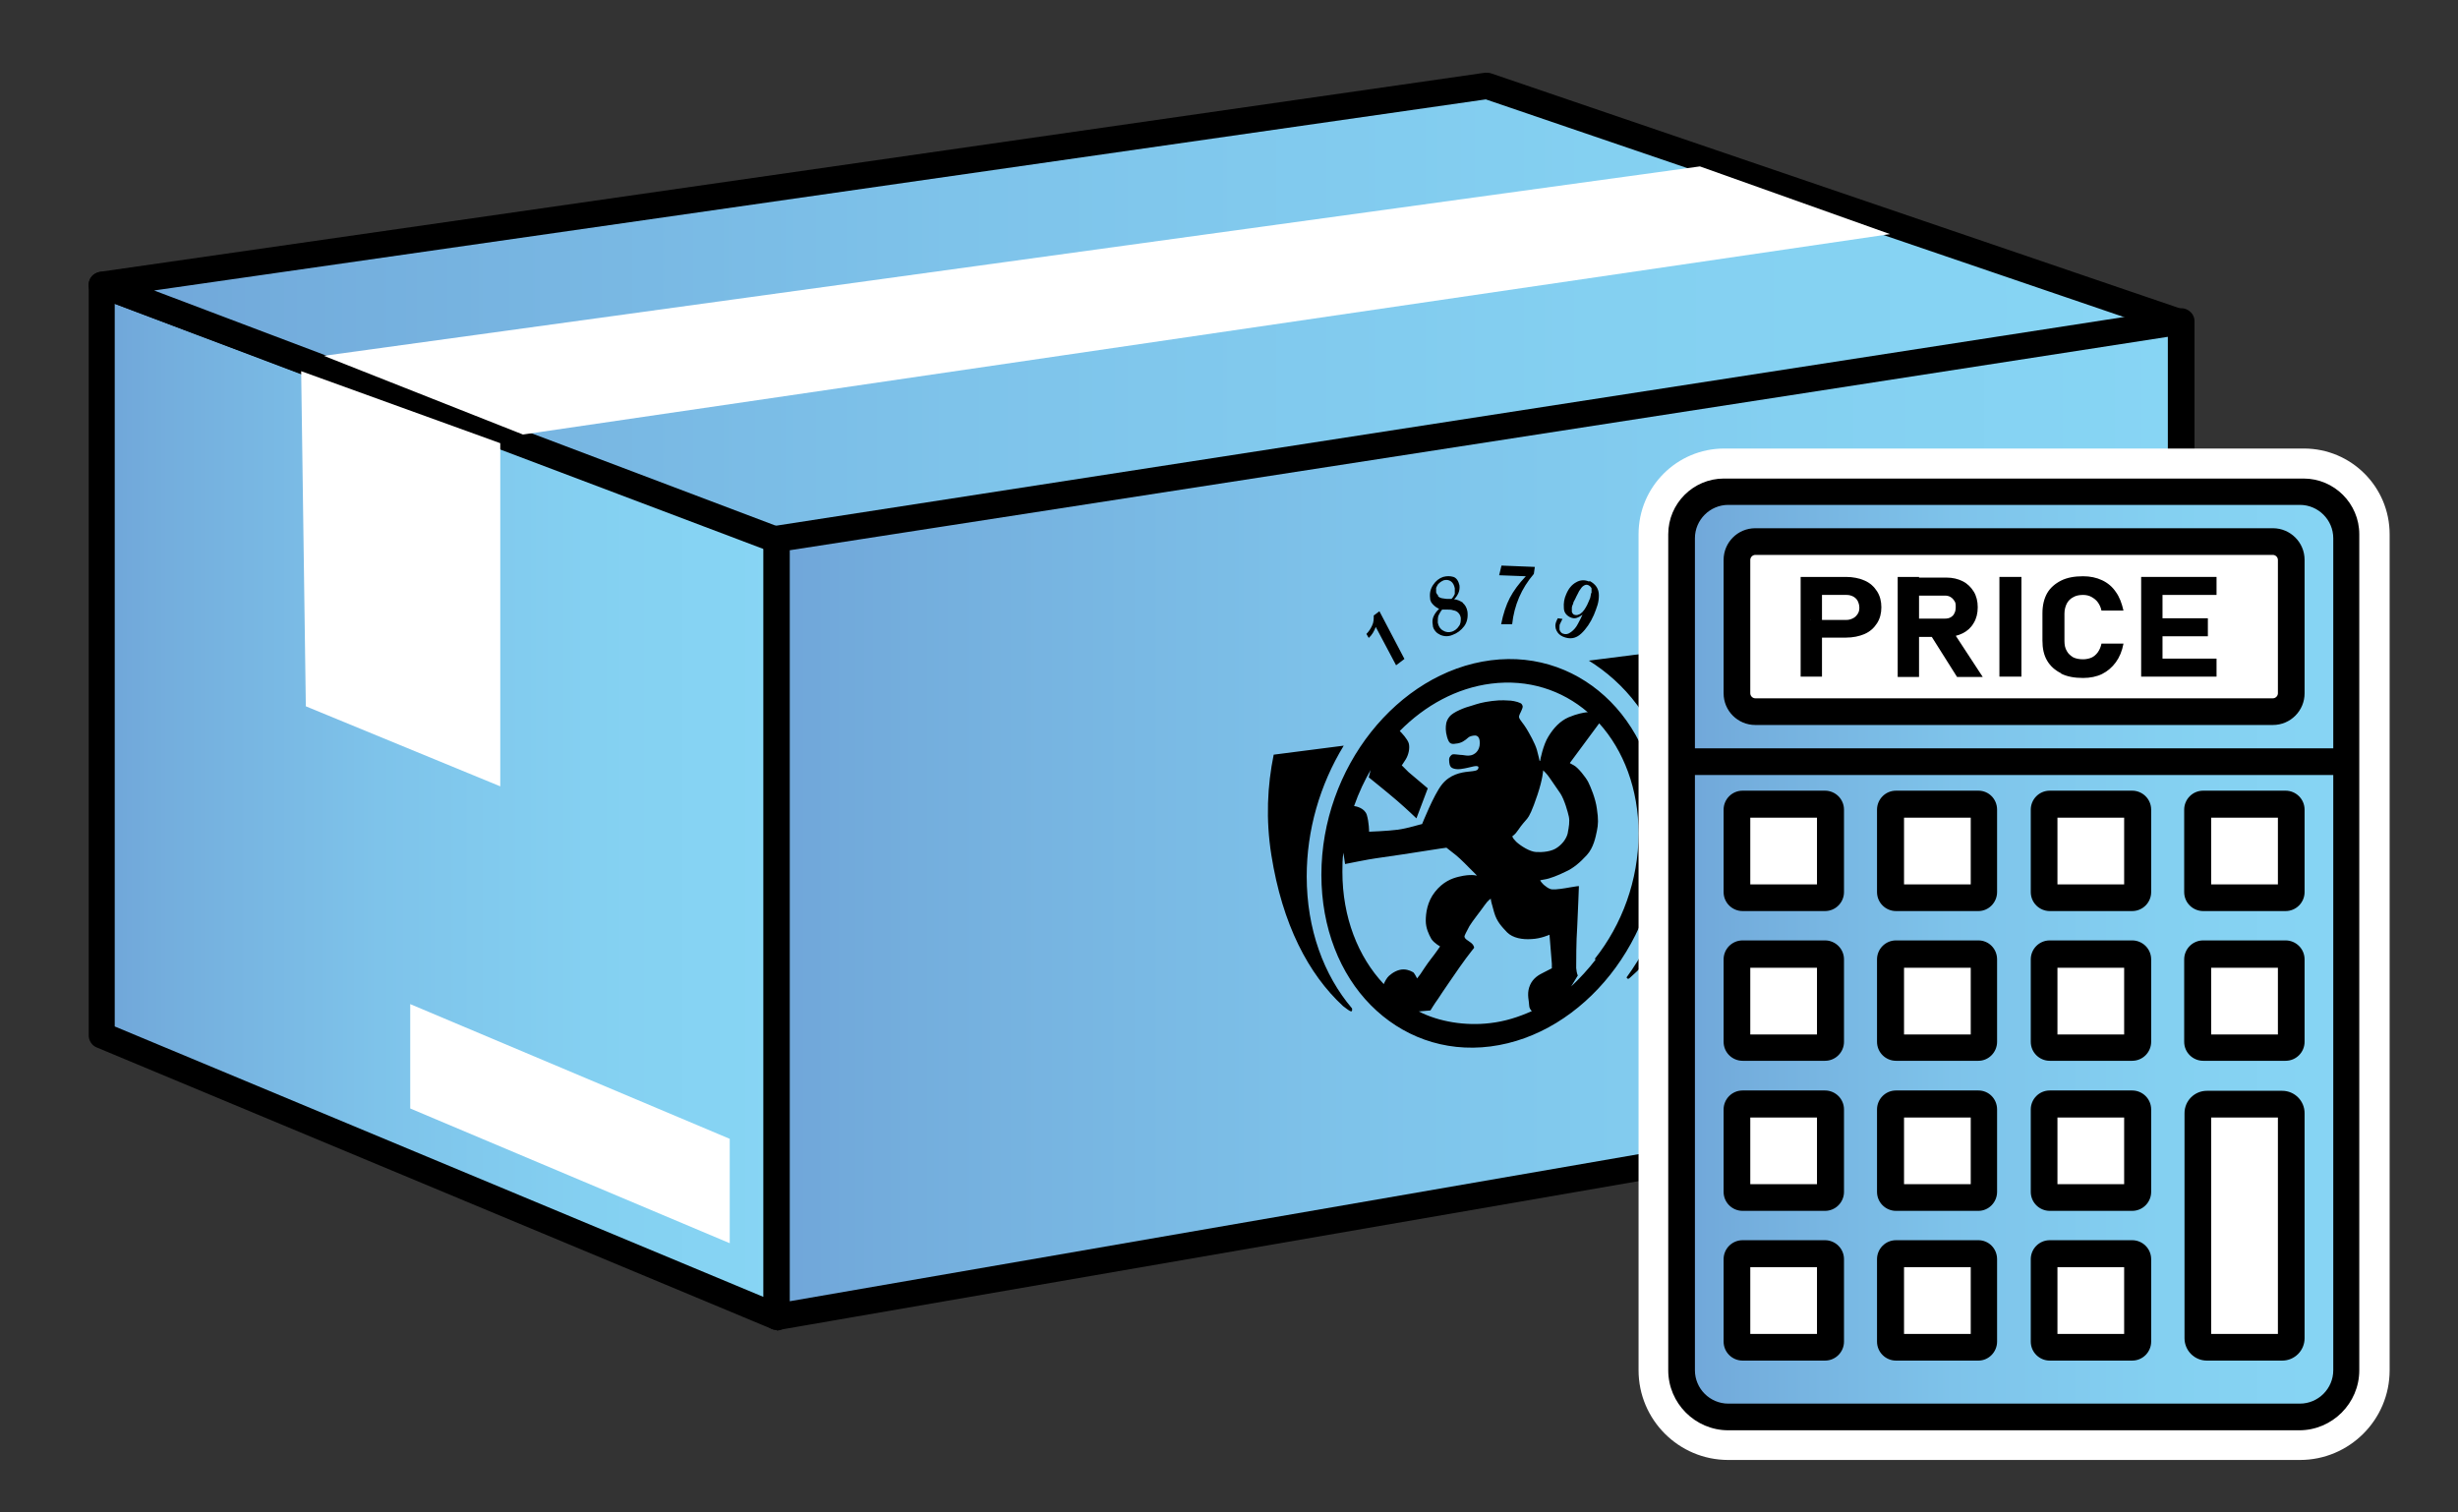
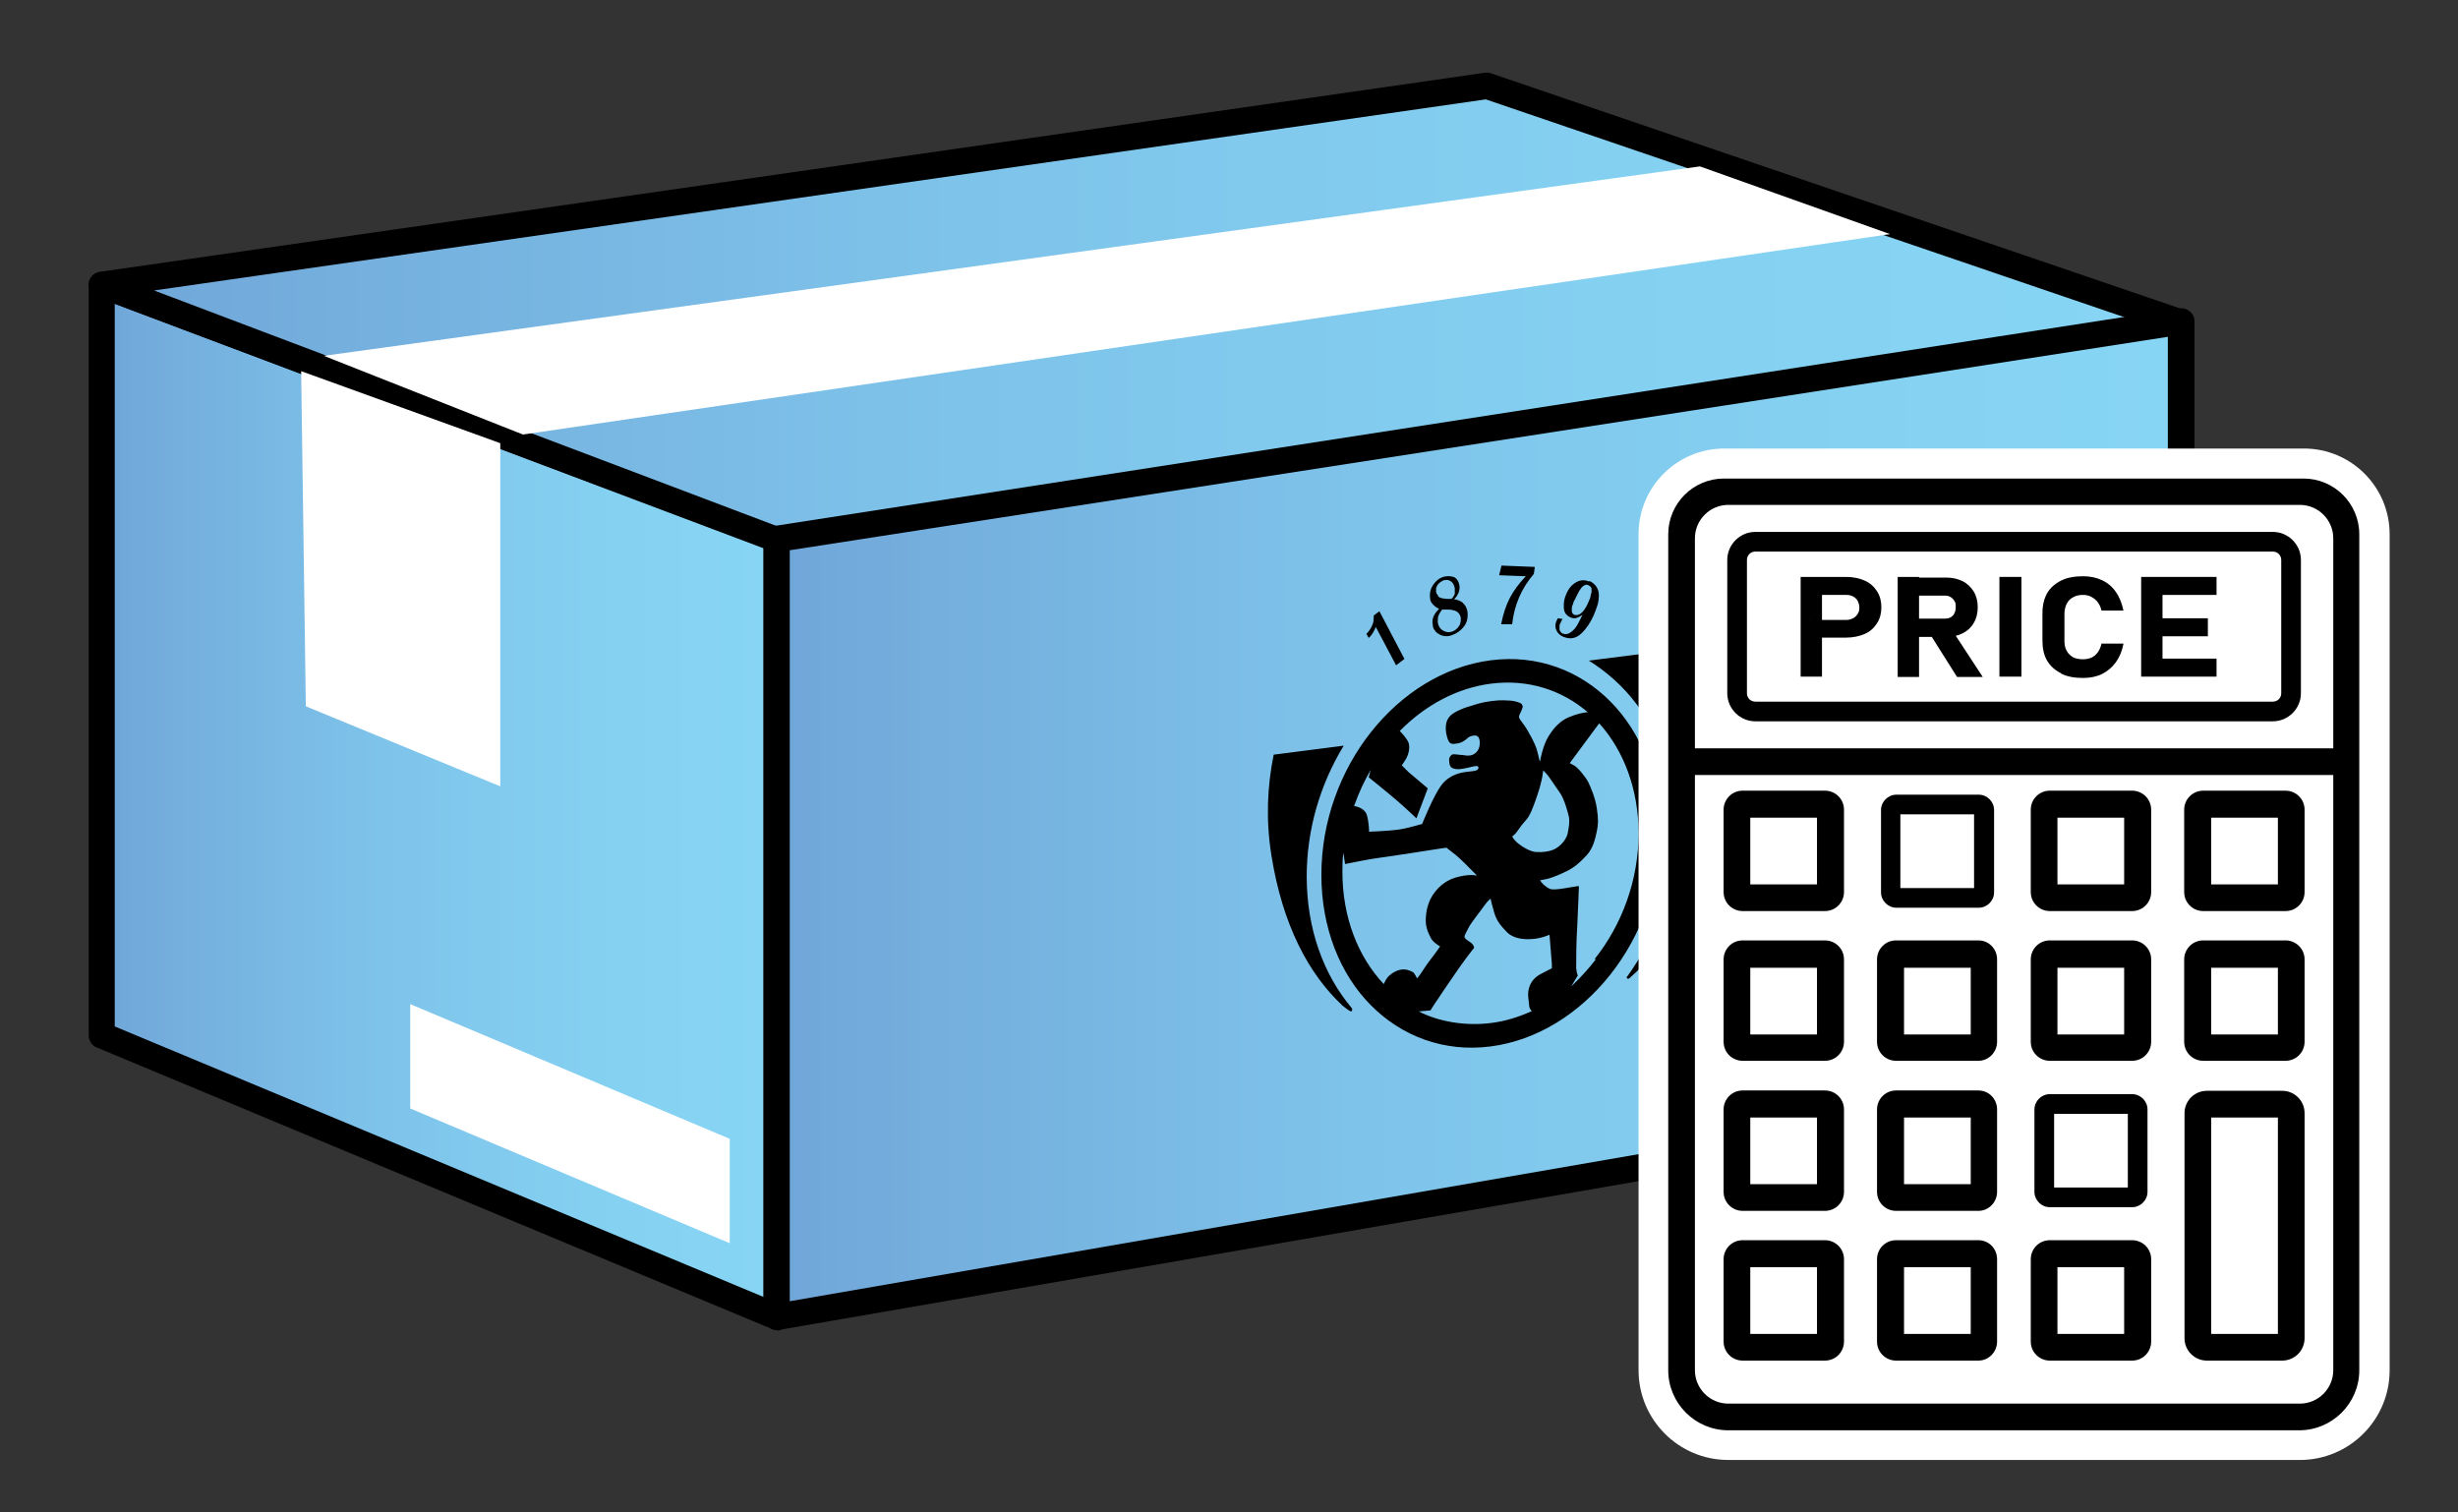
<svg xmlns="http://www.w3.org/2000/svg" xmlns:xlink="http://www.w3.org/1999/xlink" id="Isolation_Mode" version="1.1" viewBox="0 0 73.7 45.35">
  <rect x="0" y="0" width="73.7" height="45.35" fill="#333333" stroke="none" />
  <defs>
    <style>
      .st0 {
        fill: url(#New_Gradient_Swatch_41);
      }

      .st1 {
        fill: #fff;
      }

      .st2 {
        fill: none;
      }

      .st3 {
        fill: url(#New_Gradient_Swatch_43);
      }

      .st4 {
        fill: url(#New_Gradient_Swatch_42);
      }

      .st5 {
        fill: url(#New_Gradient_Swatch_4);
      }
    </style>
    <linearGradient id="New_Gradient_Swatch_4" data-name="New Gradient Swatch 4" x1="3.05" y1="21.87" x2="23.29" y2="21.87" gradientTransform="translate(0 45.89) scale(1 -1)" gradientUnits="userSpaceOnUse">
      <stop offset="0" stop-color="#70a6d9" />
      <stop offset=".1" stop-color="#74aedd" />
      <stop offset=".41" stop-color="#7ec3ea" />
      <stop offset=".72" stop-color="#84d0f1" />
      <stop offset="1" stop-color="#87d5f4" />
    </linearGradient>
    <linearGradient id="New_Gradient_Swatch_41" data-name="New Gradient Swatch 4" y1="36.51" x2="65.39" y2="36.51" xlink:href="#New_Gradient_Swatch_4" />
    <linearGradient id="New_Gradient_Swatch_42" data-name="New Gradient Swatch 4" x1="23.29" y1="21.32" x2="65.39" y2="21.32" xlink:href="#New_Gradient_Swatch_4" />
    <linearGradient id="New_Gradient_Swatch_43" data-name="New Gradient Swatch 4" x1="50.26" y1="17.3" x2="70.52" y2="17.3" xlink:href="#New_Gradient_Swatch_4" />
  </defs>
  <rect class="st2" y="0" width="73.7" height="45.35" />
  <g>
    <g>
      <g>
        <g>
          <g>
            <polygon class="st5" points="23.29 16.15 3.05 8.54 3.05 31.05 23.29 39.49 23.29 16.15" />
            <path d="M23.29,39.88s-.1,0-.15-.03L2.9,31.41c-.15-.06-.24-.21-.24-.36V8.54c0-.13.06-.25.17-.32.11-.07.24-.09.36-.04l20.24,7.62c.15.06.26.21.26.37v23.33c0,.13-.07.25-.18.33-.07.04-.14.07-.22.07v-.02ZM3.44,30.78l19.45,8.11v-22.47L3.44,9.11v21.68h0Z" />
          </g>
          <g>
            <polygon class="st0" points="65.39 9.67 44.59 2.57 3.05 8.54 23.29 16.19 65.39 9.67" />
-             <path d="M23.29,16.59s-.09,0-.14-.03L2.91,8.91c-.17-.06-.27-.23-.25-.41s.16-.32.34-.35L44.53,2.18c.06,0,.12,0,.18.02l20.81,7.1c.17.06.28.23.26.41s-.15.33-.33.35l-42.11,6.52h-.06.01ZM4.62,8.71l18.71,7.08,40.42-6.26-19.2-6.55L4.62,8.71Z" />
+             <path d="M23.29,16.59L2.91,8.91c-.17-.06-.27-.23-.25-.41s.16-.32.34-.35L44.53,2.18c.06,0,.12,0,.18.02l20.81,7.1c.17.06.28.23.26.41s-.15.33-.33.35l-42.11,6.52h-.06.01ZM4.62,8.71l18.71,7.08,40.42-6.26-19.2-6.55L4.62,8.71Z" />
          </g>
          <g>
            <polygon class="st4" points="65.39 9.64 65.39 32.19 23.29 39.49 23.29 16.15 65.39 9.64" />
            <path d="M23.29,39.88c-.09,0-.18-.03-.25-.09-.09-.08-.14-.19-.14-.3v-23.33c0-.19.14-.36.33-.39l42.11-6.52c.11-.02.23.01.32.09.09.07.14.18.14.3v22.56c0,.19-.14.36-.33.39l-42.11,7.29h-.07ZM23.68,16.49v22.53l41.32-7.16V10.1l-41.32,6.4h0Z" />
          </g>
        </g>
        <polygon class="st1" points="56.67 7.02 15.68 13.03 9.71 10.67 50.97 4.99 56.67 7.02" />
        <polyline class="st1" points="15 13.29 15 23.58 9.17 21.18 9.03 11.13" />
      </g>
      <g>
        <path d="M39.18,26.28c0-1.38.39-2.74,1.11-3.92l-2.1.27c-.19.93-.24,1.94-.07,3.01.33,2.08,1.11,3.57,2.15,4.53.2.15.29.23.27.07-.85-1-1.36-2.38-1.36-3.96M48.29,21.04c-.92-.93-2.19-1.42-3.59-1.24s-2.67.99-3.59,2.15-1.49,2.68-1.49,4.28.56,2.98,1.48,3.91,2.19,1.42,3.59,1.24h0c1.4-.18,2.67-.99,3.59-2.15s1.49-2.68,1.49-4.28-.56-2.98-1.48-3.91M41.11,23.04l-.07.27s.56.45.85.7c.29.25.58.53.58.53l.34-.9-.58-.49-.2-.2s.04-.05.12-.18c.08-.13.13-.33.09-.48-.04-.13-.21-.31-.27-.37.76-.77,1.71-1.29,2.74-1.42,1.11-.14,2.12.19,2.9.86h-.05c-.07.01-.27.04-.53.15-.25.11-.44.31-.6.57-.16.25-.25.71-.25.73s-.02,0-.02,0c0,0-.02-.12-.08-.33-.06-.2-.22-.48-.31-.63s-.2-.26-.22-.33.05-.15.08-.24c.04-.09.03-.11,0-.16-.02-.05-.22-.1-.33-.11-.11,0-.25-.03-.56.01s-.42.08-.61.14c-.2.05-.56.19-.67.33-.11.14-.11.26-.11.38s.06.35.12.4c.06.06.17.03.17.03.18-.01.29-.1.38-.18.03-.03.09-.05.15-.06s.2-.03.2.22-.17.35-.27.37-.17,0-.25-.01c-.08,0-.24-.03-.29-.02s-.11.09-.11.14,0,.16.04.22c.03.06.15.1.31.08s.29-.06.39-.08.13,0,.14.02c0,0,0,.05-.02.07-.03.04-.09.05-.29.07s-.55.08-.79.39c-.24.3-.59,1.18-.59,1.18-.03,0-.43.13-.73.17s-.86.06-.86.06c0,0,0-.28-.07-.51-.07-.2-.31-.25-.38-.26.14-.4.32-.78.53-1.14M47.01,24.97c-.03.15-.14.32-.31.44-.17.13-.45.15-.64.14s-.46-.18-.6-.31c-.14-.14-.11-.17-.11-.17,0,0,.07-.03.17-.18s.21-.27.27-.34.15-.24.31-.72.17-.73.17-.73c0,0,.11.1.19.22.08.12.21.3.33.48.12.19.22.55.25.69.03.14,0,.32-.03.47M42.36,29.15s-.12-.08-.28-.08c-.17,0-.33.1-.43.19-.07.06-.13.18-.16.25-.77-.82-1.24-2-1.24-3.37,0-.19,0-.38.03-.57l.05.34s.74-.15.91-.17,1.49-.22,1.66-.25.47-.07.47-.07c0,0,.15.12.28.22.13.1.43.41.43.41l.19.19v.02s-.04-.02-.13-.02-.19,0-.4.05c-.21.05-.47.15-.71.45-.24.3-.28.65-.28.87s.09.41.17.55c.09.13.26.22.26.22,0,0-.15.22-.27.37-.12.15-.32.46-.32.46l-.1.13s-.07-.14-.11-.18M46.54,29.03s-.15.08-.31.16-.31.2-.38.42,0,.42,0,.54c0,.08.05.14.08.17-.4.18-.81.31-1.25.36-.74.09-1.54-.04-2.14-.35l.35-.03s.12-.2.23-.35c.1-.16.55-.81.64-.94.09-.13.31-.43.37-.5.06-.07.07-.09.07-.09,0,0,0-.03-.03-.08s-.09-.09-.15-.13c-.06-.04-.1-.07-.11-.12,0-.05.07-.16.15-.32.09-.15.34-.46.45-.62.11-.16.19-.2.19-.2,0,.05.02.13.1.41.08.28.23.43.39.6.17.17.46.22.73.2.28-.01.54-.13.54-.13l.07.87s0,.09,0,.13M47.84,28.78c-.19.25-.5.59-.73.8l.2-.33s-.03-.03-.05-.22c0-.19,0-.82.03-1.22.02-.39.05-1.2.05-1.2v-.04s-.11.01-.27.04-.42.07-.52.06c-.1,0-.2-.09-.2-.09-.12-.08-.17-.18-.17-.18,0,0,0-.01.14-.03s.4-.12.62-.23c.23-.1.44-.28.64-.5s.26-.53.3-.72c.04-.19.05-.35,0-.67-.04-.31-.19-.66-.26-.8s-.31-.44-.43-.5-.12-.07-.12-.07l.88-1.19c.73.81,1.18,1.97,1.18,3.3,0,1.41-.5,2.74-1.31,3.76M51.57,19.31l-3.93.5c1.04.65,2.02,1.74,2.38,3.43.11.53.2,1.08.2,1.65,0,1.63-.55,3.19-1.45,4.42.02.04.05.06.09.02,1.1-.96,2.54-2.92,3.02-5.05.44-1.95.17-3.64-.3-4.97" />
        <path d="M43.86,18.07c-.08-.05-.16-.09-.26-.1.06-.06.1-.12.13-.19.03-.07.04-.15.03-.23-.03-.13-.09-.22-.18-.25-.1-.03-.2-.03-.31,0-.12.04-.22.12-.3.24-.08.12-.11.25-.09.4,0,.09.05.15.1.2.05.05.11.09.17.12-.07.06-.12.13-.16.21s-.05.17-.03.27c0,.08.04.14.08.19.04.05.09.08.15.11.12.05.24.05.36,0,.14-.05.26-.14.35-.26s.12-.27.1-.44c-.02-.12-.07-.2-.14-.26M43.13,17.87s-.06-.06-.07-.11v-.13s.03-.07.05-.1c.05-.06.11-.1.18-.13.08-.02.15-.01.21.03.06.04.1.11.12.21,0,.06,0,.12,0,.17-.02.05-.05.1-.1.15h-.13s-.1-.01-.15-.02c-.05-.01-.09-.03-.13-.06M43.74,18.78c-.05.08-.12.13-.2.16-.1.03-.19.02-.27-.03-.09-.05-.14-.13-.16-.24,0-.08,0-.15.02-.21.03-.06.06-.12.11-.18h.16c.06,0,.12,0,.17.02.06.01.11.03.15.07.04.04.07.09.08.16,0,.09,0,.18-.06.25M47.65,17.44c-.14-.06-.27-.05-.39.02-.13.07-.23.19-.3.36-.06.13-.08.27-.07.4,0,.14.07.23.19.29.07.03.13.04.19.02.06-.02.12-.05.18-.1-.04.09-.09.19-.14.28-.05.1-.12.18-.2.24-.09.07-.17.08-.25.05-.05-.02-.08-.06-.1-.12,0-.03,0-.06,0-.09s0-.06.02-.09c.02-.05.05-.1.07-.14l-.14-.02s-.03.05-.04.08c-.05.11-.04.21,0,.29.04.08.1.14.19.18.21.09.39.06.55-.09.15-.14.28-.33.38-.56.04-.1.08-.2.11-.3.03-.1.04-.2.04-.29,0-.19-.09-.33-.28-.43M47.71,17.78s-.02.1-.03.15c-.02.05-.04.1-.06.14-.02.05-.04.09-.07.14s-.06.1-.1.14c-.04.04-.08.07-.12.08-.04.02-.09.02-.14,0-.03-.02-.05-.05-.06-.08,0-.04,0-.07,0-.12,0-.04.02-.09.04-.13,0-.04.03-.08.05-.12l.02-.04s.04-.09.07-.14c.02-.05.05-.1.09-.15.03-.05.07-.08.11-.1s.08-.02.12,0c.04.02.07.05.09.09,0,.04,0,.09,0,.14M44.95,17.25l.8.03c-.21.22-.37.44-.48.65s-.2.48-.26.79h.33c.06-.57.28-1.08.65-1.51l.03-.21-1-.04s-.07.29-.07.29ZM41.19,18.46c0,.1,0,.2-.05.3-.04.09-.1.18-.17.25l.07.12c.1-.09.16-.2.21-.33l.61,1.15.25-.19-.75-1.43-.16.12h-.01Z" />
      </g>
    </g>
    <g>
      <g>
        <path class="st1" d="M69.08,14.45h-17.39c-.86,0-1.57.7-1.57,1.57v25.07c0,.93.76,1.69,1.69,1.69h17.14c.93,0,1.69-.76,1.69-1.69v-25.07c0-.86-.7-1.57-1.57-1.57h.01Z" />
        <path class="st1" d="M68.96,43.78h-17.14c-1.49,0-2.69-1.21-2.69-2.69v-25.07c0-1.42,1.15-2.57,2.57-2.57h17.38c1.42,0,2.57,1.15,2.57,2.57v25.07c0,1.49-1.21,2.69-2.69,2.69ZM51.7,15.45c-.31,0-.57.26-.57.57v25.07c0,.38.31.69.69.69h17.14c.38,0,.69-.31.69-.69v-25.07c0-.31-.26-.57-.57-.57,0,0-17.38,0-17.38,0Z" />
      </g>
-       <rect class="st3" x="50.26" y="14.54" width="20.26" height="28.1" rx="1.61" ry="1.61" />
      <rect class="st1" x="52.09" y="16.38" width="16.55" height="4.81" />
      <rect class="st1" x="52.09" y="24.17" width="2.78" height="2.78" />
      <rect class="st1" x="56.7" y="24.17" width="2.78" height="2.78" />
      <rect class="st1" x="61.31" y="24.17" width="2.78" height="2.78" />
      <rect class="st1" x="65.92" y="24.17" width="2.78" height="2.78" />
      <rect class="st1" x="52.09" y="28.63" width="2.78" height="2.78" />
      <rect class="st1" x="56.7" y="28.63" width="2.78" height="2.78" />
      <rect class="st1" x="61.31" y="28.63" width="2.78" height="2.78" />
      <rect class="st1" x="65.92" y="28.63" width="2.78" height="2.78" />
      <rect class="st1" x="52.09" y="33.12" width="2.78" height="2.78" />
      <rect class="st1" x="56.7" y="33.12" width="2.78" height="2.78" />
-       <rect class="st1" x="61.31" y="33.12" width="2.78" height="2.78" />
      <rect class="st1" x="65.92" y="33.12" width="2.78" height="7.16" />
      <rect class="st1" x="52.09" y="37.61" width="2.78" height="2.78" />
      <rect class="st1" x="56.7" y="37.61" width="2.78" height="2.78" />
      <rect class="st1" x="61.31" y="37.61" width="2.78" height="2.78" />
      <g>
        <g>
          <path d="M53.99,17.3h.64v2.99h-.64v-2.99ZM54.28,18.59h1.08c.08,0,.14-.02.2-.05.06-.03.1-.07.14-.13s.05-.12.05-.19-.02-.14-.05-.2c-.03-.06-.08-.1-.13-.13-.06-.03-.12-.05-.2-.05h-1.08v-.54h1.06c.21,0,.4.04.56.11s.28.18.37.32.13.3.13.48-.04.34-.13.48-.21.25-.37.32-.35.11-.56.11h-1.06v-.54h0Z" />
          <path d="M56.9,17.3h.64v3h-.64v-3ZM57.15,18.55h1.17c.06,0,.12-.01.17-.04s.09-.07.11-.12c.03-.05.04-.12.04-.19s0-.13-.04-.18c-.03-.05-.07-.09-.12-.12s-.11-.04-.17-.04h-1.17v-.54h1.22c.19,0,.35.04.49.11s.25.18.33.31.12.29.12.47-.04.34-.12.47c-.08.14-.19.24-.33.31s-.3.11-.49.11h-1.22v-.54h0ZM57.86,19l.68-.09.91,1.39h-.77l-.82-1.3Z" />
          <path d="M60.61,20.29h-.66v-2.99h.66v2.99Z" />
          <path d="M61.8,20.19c-.18-.09-.32-.21-.42-.38s-.14-.37-.14-.6v-.82c0-.24.05-.44.14-.6s.24-.29.42-.38.4-.13.66-.13c.21,0,.4.04.57.12s.31.2.41.35c.11.15.18.34.23.56h-.66c-.02-.1-.06-.18-.11-.25s-.12-.12-.19-.16-.16-.06-.25-.06c-.12,0-.22.02-.3.07-.08.04-.15.11-.19.19s-.07.18-.07.3v.82c0,.12.02.22.07.3.04.08.11.14.19.19.08.04.18.06.3.06.09,0,.18-.02.25-.05s.14-.09.19-.16.09-.16.11-.26h.66c-.04.22-.12.41-.23.56s-.25.27-.41.35-.36.12-.57.12c-.26,0-.48-.04-.66-.13h0Z" />
          <path d="M64.2,17.3h.64v2.99h-.64v-2.99ZM64.43,17.3h2.03v.54h-2.03v-.54ZM64.43,18.54h1.77v.54h-1.77v-.54ZM64.43,19.75h2.03v.54h-2.03v-.54Z" />
        </g>
        <g>
          <g>
            <path d="M69.08,14.45h-17.39c-.86,0-1.57.7-1.57,1.57v25.07c0,.93.76,1.69,1.69,1.69h17.14c.93,0,1.69-.76,1.69-1.69v-25.07c0-.86-.7-1.57-1.57-1.57h.01ZM68.96,15.04c.61,0,1.11.5,1.11,1.11v6.4h-19.35v-6.4c0-.61.5-1.11,1.11-1.11h17.14-.01ZM70.07,41.09c0,.61-.5,1.11-1.11,1.11h-17.14c-.61,0-1.11-.5-1.11-1.11v-17.96h19.35v17.96h.01Z" />
            <path d="M68.96,42.89h-17.14c-.99,0-1.8-.81-1.8-1.8v-25.07c0-.92.75-1.67,1.67-1.67h17.38c.92,0,1.67.75,1.67,1.67v25.07c0,.99-.81,1.8-1.8,1.8h.02ZM51.7,14.55c-.81,0-1.46.66-1.46,1.46v25.07c0,.88.71,1.59,1.59,1.59h17.14c.88,0,1.59-.71,1.59-1.59v-25.07c0-.81-.66-1.46-1.46-1.46h-17.4ZM68.96,42.3h-17.14c-.67,0-1.21-.54-1.21-1.21v-18.06h19.56v18.06c0,.67-.54,1.21-1.21,1.21ZM50.82,23.24v17.85c0,.55.45,1,1,1h17.14c.55,0,1-.45,1-1v-17.85h-19.14ZM70.17,22.65h-19.56v-6.51c0-.67.54-1.21,1.21-1.21h17.14c.67,0,1.21.54,1.21,1.21v6.51ZM50.82,22.44h19.14v-6.3c0-.55-.45-1-1-1h-17.14c-.55,0-1,.45-1,1v6.3Z" />
          </g>
          <g>
            <path d="M51.79,20.79c0,.46.38.84.84.84h15.52c.46,0,.84-.38.84-.84v-4c0-.46-.38-.84-.84-.84h-15.52c-.46,0-.84.38-.84.84v4ZM52.38,16.79c0-.14.11-.25.25-.25h15.52c.14,0,.25.11.25.25v4c0,.14-.11.25-.25.25h-15.52c-.14,0-.25-.11-.25-.25v-4Z" />
-             <path d="M68.15,21.74h-15.52c-.52,0-.95-.42-.95-.95v-4c0-.52.42-.95.95-.95h15.52c.52,0,.95.42.95.95v4c0,.52-.42.95-.95.95ZM52.63,16.06c-.41,0-.73.33-.73.73v4c0,.41.33.73.73.73h15.52c.41,0,.74-.33.74-.73v-4c0-.41-.33-.73-.74-.73h-15.52ZM68.15,21.15h-15.52c-.2,0-.36-.16-.36-.36v-4c0-.2.16-.36.36-.36h15.52c.2,0,.36.16.36.36v4c0,.2-.16.36-.36.36ZM52.63,16.64c-.08,0-.15.07-.15.15v4c0,.08.07.15.15.15h15.52c.08,0,.15-.07.15-.15v-4c0-.08-.07-.15-.15-.15h-15.52Z" />
          </g>
          <g>
            <path d="M52.25,27.22h2.47c.25,0,.46-.21.46-.46v-2.47c0-.25-.21-.46-.46-.46h-2.47c-.25,0-.46.21-.46.46v2.47c0,.25.21.46.46.46ZM52.38,24.42h2.21v2.21h-2.21v-2.21Z" />
            <path d="M54.72,27.32h-2.47c-.31,0-.57-.25-.57-.57v-2.47c0-.31.25-.57.57-.57h2.47c.31,0,.57.25.57.57v2.47c0,.31-.25.57-.57.57ZM52.25,23.94c-.2,0-.35.16-.35.35v2.47c0,.2.16.36.35.36h2.47c.2,0,.35-.16.35-.36v-2.47c0-.2-.16-.35-.35-.35h-2.47ZM54.7,26.73h-2.42v-2.42h2.42s0,2.42,0,2.42ZM52.48,26.52h2v-2h-2v2Z" />
          </g>
          <g>
            <path d="M56.86,27.22h2.47c.25,0,.46-.21.46-.46v-2.47c0-.25-.21-.46-.46-.46h-2.47c-.25,0-.46.21-.46.46v2.47c0,.25.21.46.46.46ZM56.98,24.42h2.21v2.21h-2.21v-2.21Z" />
-             <path d="M59.32,27.32h-2.47c-.31,0-.57-.25-.57-.57v-2.47c0-.31.25-.57.57-.57h2.47c.31,0,.56.25.56.57v2.47c0,.31-.25.57-.56.57ZM56.86,23.94c-.2,0-.35.16-.35.35v2.47c0,.2.16.36.35.36h2.47c.2,0,.35-.16.35-.36v-2.47c0-.2-.16-.35-.35-.35h-2.47ZM59.3,26.73h-2.42v-2.42h2.42s0,2.42,0,2.42ZM57.09,26.52h2v-2h-2v2Z" />
          </g>
          <g>
            <path d="M61.46,27.22h2.47c.25,0,.46-.21.46-.46v-2.47c0-.25-.21-.46-.46-.46h-2.47c-.25,0-.46.21-.46.46v2.47c0,.25.21.46.46.46ZM61.59,24.42h2.21v2.21h-2.21v-2.21Z" />
            <path d="M63.93,27.32h-2.47c-.31,0-.57-.25-.57-.57v-2.47c0-.31.25-.57.57-.57h2.47c.31,0,.57.25.57.57v2.47c0,.31-.25.57-.57.57ZM61.46,23.94c-.2,0-.35.16-.35.35v2.47c0,.2.16.36.35.36h2.47c.2,0,.36-.16.36-.36v-2.47c0-.2-.16-.35-.36-.35h-2.47ZM63.9,26.73h-2.42v-2.42h2.42v2.42ZM61.69,26.52h2v-2h-2v2Z" />
          </g>
          <g>
            <path d="M66.06,27.22h2.47c.25,0,.46-.21.46-.46v-2.47c0-.25-.21-.46-.46-.46h-2.47c-.25,0-.46.21-.46.46v2.47c0,.25.21.46.46.46ZM66.19,24.42h2.21v2.21h-2.21v-2.21Z" />
            <path d="M68.53,27.32h-2.47c-.31,0-.57-.25-.57-.57v-2.47c0-.31.25-.57.57-.57h2.47c.31,0,.57.25.57.57v2.47c0,.31-.25.57-.57.57ZM66.06,23.94c-.2,0-.35.16-.35.35v2.47c0,.2.16.36.35.36h2.47c.2,0,.36-.16.36-.36v-2.47c0-.2-.16-.35-.36-.35h-2.47ZM68.51,26.73h-2.42v-2.42h2.42v2.42ZM66.3,26.52h2v-2h-2v2Z" />
          </g>
          <g>
            <path d="M52.25,31.71h2.47c.25,0,.46-.21.46-.46v-2.47c0-.25-.21-.46-.46-.46h-2.47c-.25,0-.46.21-.46.46v2.47c0,.25.21.46.46.46ZM52.38,28.91h2.21v2.21h-2.21v-2.21Z" />
            <path d="M54.72,31.81h-2.47c-.31,0-.57-.25-.57-.57v-2.47c0-.31.25-.57.57-.57h2.47c.31,0,.57.25.57.57v2.47c0,.31-.25.57-.57.57ZM52.25,28.43c-.2,0-.35.16-.35.35v2.47c0,.2.16.35.35.35h2.47c.2,0,.35-.16.35-.35v-2.47c0-.2-.16-.35-.35-.35h-2.47ZM54.7,31.23h-2.42v-2.42h2.42s0,2.42,0,2.42ZM52.48,31.02h2v-2h-2v2Z" />
          </g>
          <g>
            <path d="M56.86,31.71h2.47c.25,0,.46-.21.46-.46v-2.47c0-.25-.21-.46-.46-.46h-2.47c-.25,0-.46.21-.46.46v2.47c0,.25.21.46.46.46ZM56.98,28.91h2.21v2.21h-2.21v-2.21Z" />
            <path d="M59.32,31.81h-2.47c-.31,0-.57-.25-.57-.57v-2.47c0-.31.25-.57.57-.57h2.47c.31,0,.56.25.56.57v2.47c0,.31-.25.57-.56.57ZM56.86,28.43c-.2,0-.35.16-.35.35v2.47c0,.2.16.35.35.35h2.47c.2,0,.35-.16.35-.35v-2.47c0-.2-.16-.35-.35-.35h-2.47ZM59.3,31.23h-2.42v-2.42h2.42s0,2.42,0,2.42ZM57.09,31.02h2v-2h-2v2Z" />
          </g>
          <g>
            <path d="M61.46,31.71h2.47c.25,0,.46-.21.46-.46v-2.47c0-.25-.21-.46-.46-.46h-2.47c-.25,0-.46.21-.46.46v2.47c0,.25.21.46.46.46ZM61.59,28.91h2.21v2.21h-2.21v-2.21Z" />
            <path d="M63.93,31.81h-2.47c-.31,0-.57-.25-.57-.57v-2.47c0-.31.25-.57.57-.57h2.47c.31,0,.57.25.57.57v2.47c0,.31-.25.57-.57.57ZM61.46,28.43c-.2,0-.35.16-.35.35v2.47c0,.2.16.35.35.35h2.47c.2,0,.36-.16.36-.35v-2.47c0-.2-.16-.35-.36-.35h-2.47ZM63.9,31.23h-2.42v-2.42h2.42v2.42ZM61.69,31.02h2v-2h-2v2Z" />
          </g>
          <g>
            <path d="M66.06,31.71h2.47c.25,0,.46-.21.46-.46v-2.47c0-.25-.21-.46-.46-.46h-2.47c-.25,0-.46.21-.46.46v2.47c0,.25.21.46.46.46ZM66.19,28.91h2.21v2.21h-2.21v-2.21Z" />
            <path d="M68.53,31.81h-2.47c-.31,0-.57-.25-.57-.57v-2.47c0-.31.25-.57.57-.57h2.47c.31,0,.57.25.57.57v2.47c0,.31-.25.57-.57.57ZM66.06,28.43c-.2,0-.35.16-.35.35v2.47c0,.2.16.35.35.35h2.47c.2,0,.36-.16.36-.35v-2.47c0-.2-.16-.35-.36-.35h-2.47ZM68.51,31.23h-2.42v-2.42h2.42v2.42ZM66.3,31.02h2v-2h-2v2Z" />
          </g>
          <g>
            <path d="M52.25,36.2h2.47c.25,0,.46-.21.46-.46v-2.47c0-.25-.21-.46-.46-.46h-2.47c-.25,0-.46.21-.46.46v2.47c0,.25.21.46.46.46ZM52.38,33.4h2.21v2.21h-2.21v-2.21Z" />
            <path d="M54.72,36.31h-2.47c-.31,0-.57-.25-.57-.57v-2.47c0-.31.25-.57.57-.57h2.47c.31,0,.57.25.57.57v2.47c0,.31-.25.57-.57.57ZM52.25,32.92c-.2,0-.35.16-.35.35v2.47c0,.2.16.35.35.35h2.47c.2,0,.35-.16.35-.35v-2.47c0-.2-.16-.35-.35-.35h-2.47ZM54.7,35.72h-2.42v-2.42h2.42s0,2.42,0,2.42ZM52.48,35.51h2v-2h-2v2Z" />
          </g>
          <g>
            <path d="M56.86,36.2h2.47c.25,0,.46-.21.46-.46v-2.47c0-.25-.21-.46-.46-.46h-2.47c-.25,0-.46.21-.46.46v2.47c0,.25.21.46.46.46ZM56.98,33.4h2.21v2.21h-2.21v-2.21Z" />
            <path d="M59.32,36.31h-2.47c-.31,0-.57-.25-.57-.57v-2.47c0-.31.25-.57.57-.57h2.47c.31,0,.56.25.56.57v2.47c0,.31-.25.57-.56.57ZM56.86,32.92c-.2,0-.35.16-.35.35v2.47c0,.2.16.35.35.35h2.47c.2,0,.35-.16.35-.35v-2.47c0-.2-.16-.35-.35-.35h-2.47ZM59.3,35.72h-2.42v-2.42h2.42s0,2.42,0,2.42ZM57.09,35.51h2v-2h-2v2Z" />
          </g>
          <g>
            <path d="M61.46,36.2h2.47c.25,0,.46-.21.46-.46v-2.47c0-.25-.21-.46-.46-.46h-2.47c-.25,0-.46.21-.46.46v2.47c0,.25.21.46.46.46ZM61.59,33.4h2.21v2.21h-2.21v-2.21Z" />
-             <path d="M63.93,36.31h-2.47c-.31,0-.57-.25-.57-.57v-2.47c0-.31.25-.57.57-.57h2.47c.31,0,.57.25.57.57v2.47c0,.31-.25.57-.57.57ZM61.46,32.92c-.2,0-.35.16-.35.35v2.47c0,.2.16.35.35.35h2.47c.2,0,.36-.16.36-.35v-2.47c0-.2-.16-.35-.36-.35h-2.47ZM63.9,35.72h-2.42v-2.42h2.42v2.42ZM61.69,35.51h2v-2h-2v2Z" />
          </g>
          <g>
            <path d="M52.25,40.69h2.47c.25,0,.46-.21.46-.46v-2.47c0-.25-.21-.46-.46-.46h-2.47c-.25,0-.46.21-.46.46v2.47c0,.25.21.46.46.46ZM52.38,37.89h2.21v2.21h-2.21v-2.21Z" />
            <path d="M54.72,40.8h-2.47c-.31,0-.57-.25-.57-.57v-2.47c0-.31.25-.57.57-.57h2.47c.31,0,.57.25.57.57v2.47c0,.31-.25.57-.57.57ZM52.25,37.41c-.2,0-.35.16-.35.35v2.47c0,.2.16.36.35.36h2.47c.2,0,.35-.16.35-.36v-2.47c0-.2-.16-.35-.35-.35h-2.47ZM54.7,40.21h-2.42v-2.42h2.42s0,2.42,0,2.42ZM52.48,40h2v-2h-2v2Z" />
          </g>
          <g>
            <path d="M56.86,40.69h2.47c.25,0,.46-.21.46-.46v-2.47c0-.25-.21-.46-.46-.46h-2.47c-.25,0-.46.21-.46.46v2.47c0,.25.21.46.46.46ZM56.98,37.89h2.21v2.21h-2.21v-2.21Z" />
            <path d="M59.32,40.8h-2.47c-.31,0-.57-.25-.57-.57v-2.47c0-.31.25-.57.57-.57h2.47c.31,0,.56.25.56.57v2.47c0,.31-.25.57-.56.57ZM56.86,37.41c-.2,0-.35.16-.35.35v2.47c0,.2.16.36.35.36h2.47c.2,0,.35-.16.35-.36v-2.47c0-.2-.16-.35-.35-.35h-2.47ZM59.3,40.21h-2.42v-2.42h2.42s0,2.42,0,2.42ZM57.09,40h2v-2h-2v2Z" />
          </g>
          <g>
            <path d="M61.46,40.69h2.47c.25,0,.46-.21.46-.46v-2.47c0-.25-.21-.46-.46-.46h-2.47c-.25,0-.46.21-.46.46v2.47c0,.25.21.46.46.46ZM61.59,37.89h2.21v2.21h-2.21v-2.21Z" />
            <path d="M63.93,40.8h-2.47c-.31,0-.57-.25-.57-.57v-2.47c0-.31.25-.57.57-.57h2.47c.31,0,.57.25.57.57v2.47c0,.31-.25.57-.57.57ZM61.46,37.41c-.2,0-.35.16-.35.35v2.47c0,.2.16.36.35.36h2.47c.2,0,.36-.16.36-.36v-2.47c0-.2-.16-.35-.36-.35h-2.47ZM63.9,40.21h-2.42v-2.42h2.42v2.42ZM61.69,40h2v-2h-2v2Z" />
          </g>
          <g>
            <path d="M66.17,40.69h2.26c.31,0,.56-.25.56-.56v-6.75c0-.31-.25-.56-.56-.56h-2.26c-.31,0-.56.25-.56.56v6.75c0,.31.25.56.56.56ZM66.19,33.4h2.21v6.7h-2.21v-6.7Z" />
            <path d="M68.43,40.8h-2.26c-.37,0-.67-.3-.67-.67v-6.75c0-.37.3-.67.67-.67h2.26c.37,0,.67.3.67.67v6.75c0,.37-.3.67-.67.67ZM66.17,32.92c-.25,0-.46.21-.46.46v6.75c0,.25.21.46.46.46h2.26c.25,0,.46-.21.46-.46v-6.75c0-.25-.21-.46-.46-.46h-2.26ZM68.51,40.21h-2.42v-6.92h2.42v6.92ZM66.3,40h2v-6.49h-2v6.49Z" />
          </g>
        </g>
      </g>
    </g>
    <polygon class="st1" points="21.88 37.28 12.3 33.24 12.3 30.11 21.88 34.15 21.88 37.28" />
  </g>
</svg>